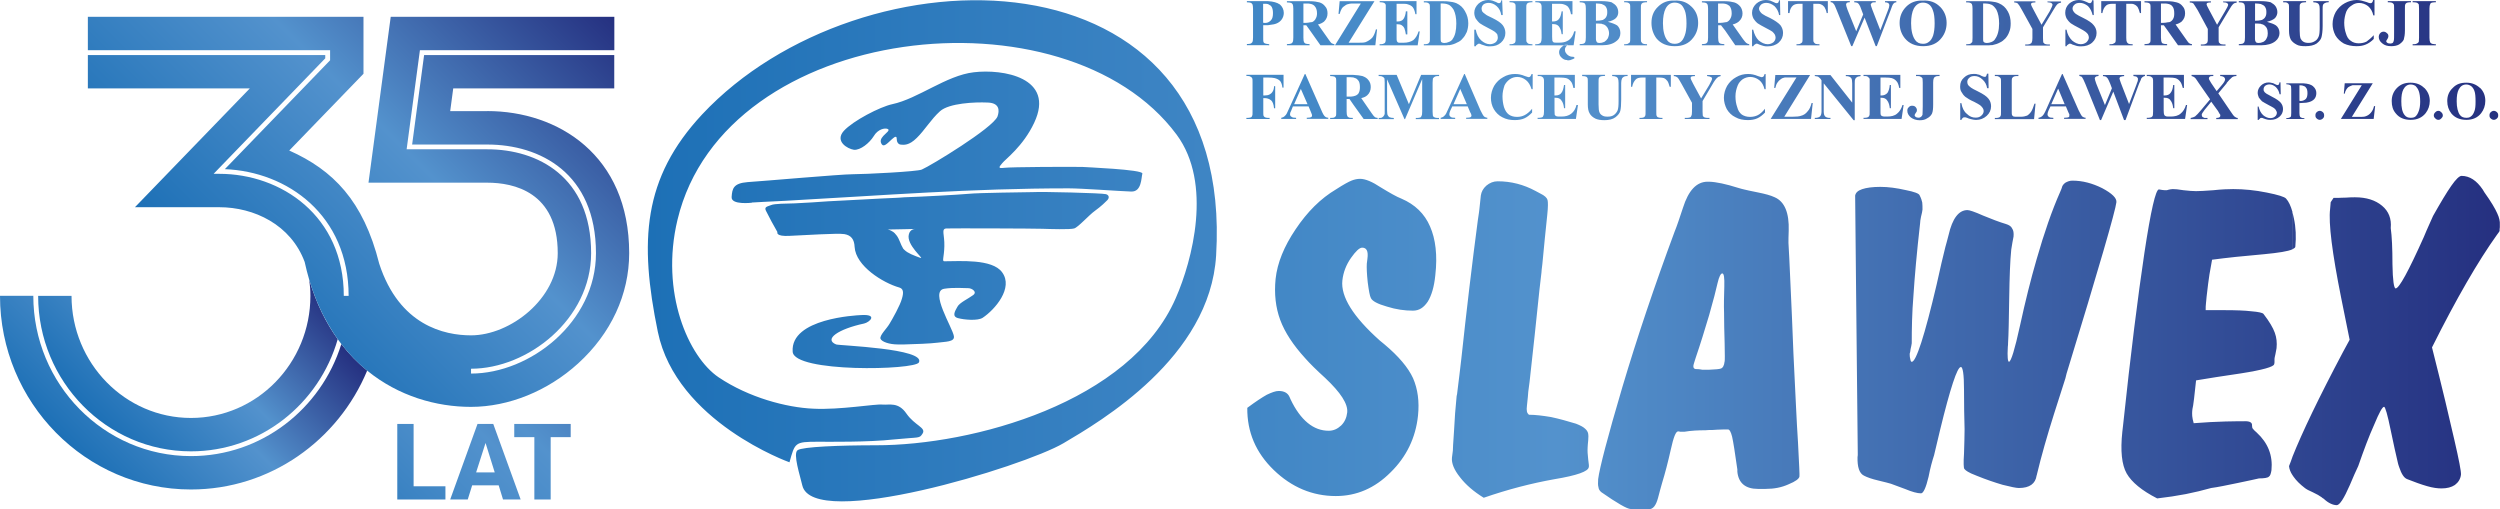
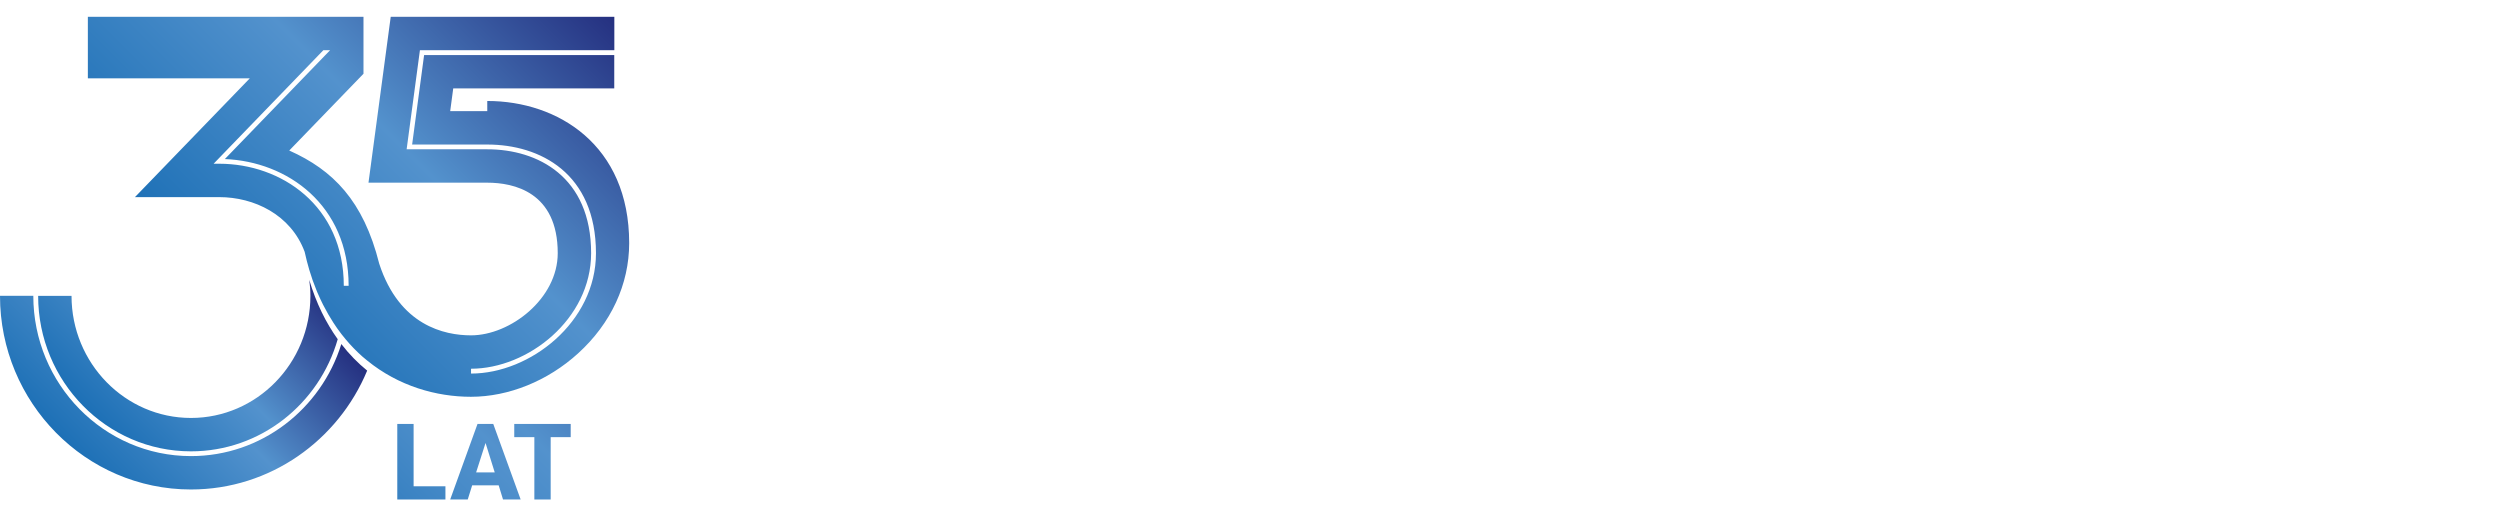
<svg xmlns="http://www.w3.org/2000/svg" xmlns:xlink="http://www.w3.org/1999/xlink" id="Warstwa_2" data-name="Warstwa 2" viewBox="0 0 304.76 62.09">
  <defs>
    <style>
      .cls-1 {
        fill: url(#Gradient_bez_nazwy_11-5);
      }

      .cls-1, .cls-2, .cls-3, .cls-4, .cls-5, .cls-6, .cls-7 {
        stroke-width: 0px;
      }

      .cls-2 {
        fill: url(#Gradient_bez_nazwy_11-2);
      }

      .cls-3 {
        fill: url(#Gradient_bez_nazwy_11-7);
      }

      .cls-4 {
        fill: url(#Gradient_bez_nazwy_11);
      }

      .cls-5 {
        fill: url(#Gradient_bez_nazwy_11-4);
      }

      .cls-6 {
        fill: url(#Gradient_bez_nazwy_11-3);
      }

      .cls-7 {
        fill: url(#Gradient_bez_nazwy_11-6);
      }
    </style>
    <linearGradient id="Gradient_bez_nazwy_11" data-name="Gradient bez nazwy 11" x1="11.99" y1="51.33" x2="33.45" y2="29.87" gradientUnits="userSpaceOnUse">
      <stop offset="0" stop-color="#1d70b6" />
      <stop offset=".49" stop-color="#5392cd" />
      <stop offset="1" stop-color="#253080" />
    </linearGradient>
    <linearGradient id="Gradient_bez_nazwy_11-2" data-name="Gradient bez nazwy 11" x1="9.18" y1="55.1" x2="31.97" y2="32.31" xlink:href="#Gradient_bez_nazwy_11" />
    <linearGradient id="Gradient_bez_nazwy_11-3" data-name="Gradient bez nazwy 11" x1="27.49" y1="36.3" x2="68.31" y2="-4.52" xlink:href="#Gradient_bez_nazwy_11" />
    <linearGradient id="Gradient_bez_nazwy_11-4" data-name="Gradient bez nazwy 11" x1="39.27" y1="68.38" x2="72.84" y2="34.81" xlink:href="#Gradient_bez_nazwy_11" />
    <linearGradient id="Gradient_bez_nazwy_11-5" data-name="Gradient bez nazwy 11" x1="39.36" y1="77.76" x2="84.57" y2="32.55" xlink:href="#Gradient_bez_nazwy_11" />
    <linearGradient id="Gradient_bez_nazwy_11-6" data-name="Gradient bez nazwy 11" x1="44.23" y1="76.97" x2="89.49" y2="31.71" xlink:href="#Gradient_bez_nazwy_11" />
    <linearGradient id="Gradient_bez_nazwy_11-7" data-name="Gradient bez nazwy 11" x1="78.96" y1="31.04" x2="304.76" y2="31.04" xlink:href="#Gradient_bez_nazwy_11" />
  </defs>
  <g id="Warstwa_1-2" data-name="Warstwa 1">
    <g>
      <g>
        <g>
          <g>
            <path class="cls-4" d="M23.28,55.02c8.47,0,15.63-5.78,17.89-13.67-1.43-1.99-2.62-4.38-3.47-7.23.09.62.14,1.26.14,1.95,0,8.21-6.53,14.88-14.56,14.88s-14.56-6.68-14.56-14.88h-4.07c0,10.45,8.36,18.95,18.63,18.95Z" />
            <path class="cls-2" d="M41.61,41.94c-2.46,7.91-9.74,13.66-18.33,13.66-10.6,0-19.22-8.77-19.22-19.54H0c0,13.02,10.44,23.61,23.28,23.61,9.65,0,17.95-5.99,21.48-14.49-1.13-.92-2.19-1.99-3.15-3.24Z" />
          </g>
-           <path class="cls-6" d="M59.4,13.55h-4.52l.37-2.77h19.63v-4.07h-23.18l-1.46,10.91h9.17c6.4,0,13.24,3.48,13.24,13.25,0,8.4-8.04,14.67-15.23,14.67v-.59c6.91,0,14.64-6.02,14.64-14.09,0-9.33-6.53-12.66-12.65-12.66h-9.84l1.62-12.08h23.7V2.05h-27.26l-2.71,20.22h14.49c3.2,0,8.58,1.12,8.58,8.59,0,5.55-5.78,10.02-10.57,10.02-3.25,0-8.74-1.2-11.19-8.73-1.93-7.69-5.64-11.42-10.97-13.8l9.05-9.36V2.05H10.71v4.07h29.53v1.23l-12.83,13.27c7.61.3,15.09,5.59,15.09,15.45h-.59c0-9.77-7.64-14.88-15.18-14.88h-.69l13.61-14.08v-.4H10.71v4.07h19.74l-14,14.48h10.28c4.23,0,8.72,2.12,10.41,6.67.17.76.35,1.49.56,2.19h0s0,0,0,0c.26.88.56,1.72.89,2.52.03.07.06.15.09.22.09.22.19.44.29.65.03.07.07.15.1.22.1.22.2.43.31.64.02.04.04.09.07.13.37.72.76,1.4,1.18,2.05.01.02.03.04.04.06.13.2.26.39.39.58.03.05.07.1.1.14.13.18.27.36.4.54.03.04.06.08.09.12.62.8,1.28,1.53,1.97,2.19.01.01.03.02.04.04.17.16.33.31.5.46.02.02.05.04.07.06.17.15.35.3.53.44h0c3.84,3.13,8.45,4.42,12.65,4.42,4.6,0,9.36-1.93,13.06-5.29,4.02-3.65,6.23-8.43,6.23-13.45,0-11.96-8.69-17.32-17.3-17.32Z" />
+           <path class="cls-6" d="M59.4,13.55h-4.52l.37-2.77h19.63v-4.07h-23.18l-1.46,10.91h9.17c6.4,0,13.24,3.48,13.24,13.25,0,8.4-8.04,14.67-15.23,14.67v-.59c6.91,0,14.64-6.02,14.64-14.09,0-9.33-6.53-12.66-12.65-12.66h-9.84l1.62-12.08h23.7V2.05h-27.26l-2.71,20.22h14.49c3.2,0,8.58,1.12,8.58,8.59,0,5.55-5.78,10.02-10.57,10.02-3.25,0-8.74-1.2-11.19-8.73-1.93-7.69-5.64-11.42-10.97-13.8l9.05-9.36V2.05H10.71v4.07h29.53l-12.83,13.27c7.61.3,15.09,5.59,15.09,15.45h-.59c0-9.77-7.64-14.88-15.18-14.88h-.69l13.61-14.08v-.4H10.71v4.07h19.74l-14,14.48h10.28c4.23,0,8.72,2.12,10.41,6.67.17.76.35,1.49.56,2.19h0s0,0,0,0c.26.88.56,1.72.89,2.52.03.07.06.15.09.22.09.22.19.44.29.65.03.07.07.15.1.22.1.22.2.43.31.64.02.04.04.09.07.13.37.72.76,1.4,1.18,2.05.01.02.03.04.04.06.13.2.26.39.39.58.03.05.07.1.1.14.13.18.27.36.4.54.03.04.06.08.09.12.62.8,1.28,1.53,1.97,2.19.01.01.03.02.04.04.17.16.33.31.5.46.02.02.05.04.07.06.17.15.35.3.53.44h0c3.84,3.13,8.45,4.42,12.65,4.42,4.6,0,9.36-1.93,13.06-5.29,4.02-3.65,6.23-8.43,6.23-13.45,0-11.96-8.69-17.32-17.3-17.32Z" />
        </g>
        <g>
          <path class="cls-5" d="M48.43,51.68h1.99v7.6h3.88v1.61h-5.87v-9.21Z" />
          <path class="cls-1" d="M57.56,59.16l-.54,1.73h-2.14l3.33-9.21h1.92l3.34,9.21h-2.15l-.53-1.73h-3.22ZM59.19,54l-1.15,3.59h2.27l-1.12-3.59Z" />
          <path class="cls-7" d="M65.14,53.29h-2.45v-1.61h6.88v1.61h-2.44v7.6h-1.99v-7.6Z" />
        </g>
      </g>
-       <path class="cls-3" d="M180.86,60.67c-1.2-.74-2.16-1.56-2.87-2.48-.74-.92-1.06-1.73-.99-2.41l.11-.85c0-.11.03-.92.14-2.37.07-1.49.18-2.9.32-4.28.04-.11.07-.32.11-.71.18-1.38.32-2.65.46-3.82.64-5.94,1.31-11.6,2.02-16.95.11-.74.18-1.17.18-1.27l.18-1.7c.07-.46.28-.85.67-1.2.42-.35.88-.53,1.38-.53,1.63,0,3.15.39,4.6,1.17.25.14.46.25.6.32.53.25.81.53.88.78.07.25.07.85-.03,1.8-.21,1.88-.39,3.89-.6,6.02-.07.56-.11.88-.11,1.03l-.25,2.16c-.35,3.57-.78,7.29-1.2,11.18-.14.99-.21,1.59-.21,1.84l-.11,1.06c-.04.28-.04.53,0,.71.03.14.11.28.25.39.78,0,1.66.11,2.69.28.99.21,2.02.5,3.04.81.53.21.88.39,1.1.6.21.18.35.39.39.64.03.11.03.39,0,.78-.03.35-.07.67-.07.85-.03.42,0,.92.07,1.49.07.53.11.85.07.92-.04.53-1.42,1.03-4.21,1.49-2.79.5-5.66,1.24-8.6,2.26M152.06,49.71c.99-.74,1.8-1.27,2.37-1.59.6-.28,1.06-.46,1.45-.46.67,0,1.1.25,1.31.71.07.14.11.25.14.32.6,1.27,1.31,2.23,2.09,2.87.78.64,1.63.95,2.55.95.57,0,1.06-.21,1.52-.64.43-.42.67-.96.74-1.59.11-1.03-.78-2.41-2.69-4.21-1.06-.96-1.88-1.77-2.44-2.41-1.45-1.59-2.48-3.15-3.04-4.67-.56-1.52-.74-3.18-.56-4.99.21-1.95,1.03-3.96,2.44-6.05,1.42-2.12,3.04-3.75,4.95-4.88.88-.57,1.52-.92,1.88-1.06.35-.14.71-.21,1.03-.21.64,0,1.48.35,2.55,1.06,1.1.67,1.91,1.13,2.48,1.35,1.66.71,2.83,1.84,3.5,3.4.67,1.52.92,3.5.64,5.94-.14,1.41-.46,2.48-.92,3.22-.5.74-1.06,1.1-1.81,1.1-.99,0-2.05-.14-3.18-.5-1.13-.32-1.77-.67-1.94-1.03-.14-.25-.25-.88-.39-1.94-.11-1.03-.14-1.8-.11-2.26l.07-.57c.07-.5.04-.85-.07-1.06-.11-.21-.28-.32-.57-.32-.32,0-.78.43-1.35,1.24-.6.85-.95,1.77-1.06,2.76-.21,1.98,1.31,4.42,4.56,7.32l.56.46c1.73,1.45,2.9,2.83,3.5,4.14.57,1.31.78,2.83.6,4.56-.28,2.69-1.41,5.02-3.33,6.9-1.94,1.95-4.17,2.9-6.69,2.9-2.83,0-5.38-1.06-7.57-3.18-2.19-2.12-3.25-4.64-3.22-7.57M239.02,44.75c-.42,0-1.27,2.55-2.51,7.64-.32,1.35-.57,2.37-.74,3.11-.21.64-.46,1.52-.67,2.62-.32,1.35-.64,2.02-.92,2.02-.46,0-1.1-.18-1.94-.53-.85-.32-1.42-.53-1.73-.64-.25-.07-.74-.21-1.52-.39-.78-.18-1.38-.39-1.77-.6-.57-.28-.81-1.06-.78-2.26.03-.14.03-.28.03-.35-.07-6.37-.14-13.16-.21-20.38-.07-7.22-.11-10.93-.11-11.15.07-.35.32-.6.85-.78.53-.18,1.27-.28,2.23-.28s1.98.14,3.08.39c1.06.21,1.63.42,1.7.64.18.35.28.67.32.88.03.28.03.53.03.85-.03.21-.07.5-.18.88-.07.35-.11.6-.11.78-.42,3.68-.67,6.62-.81,8.77-.18,2.19-.21,4.14-.21,5.87-.04.21-.07.46-.14.71-.03.28-.07.46-.11.57,0,.18,0,.39.07.64.03.25.11.35.18.35.53,0,1.56-3.15,3.04-9.45.42-1.95.78-3.43,1.06-4.56.11-.32.21-.82.39-1.45.46-2.02,1.24-3.04,2.3-3.04.25,0,.88.21,1.91.67,1.03.42,1.94.78,2.79,1.03.35.11.64.28.74.53.18.25.21.56.18.99-.03.14-.07.39-.14.74-.07.35-.11.64-.14.85-.14,1.38-.21,3.36-.25,5.94-.04,2.58-.07,4.42-.14,5.48,0,.11,0,.25-.03.46-.07,1.2,0,1.8.14,1.8.25,0,.71-1.49,1.35-4.42.64-2.94,1.31-5.63,2.02-8.07.92-3.22,1.88-5.98,2.87-8.21.14-.32.21-.5.21-.53.04-.21.18-.42.43-.6.25-.14.53-.25.85-.25,1.24,0,2.44.32,3.64.92,1.2.64,1.77,1.2,1.73,1.7-.11,1.03-2.12,7.99-6.08,20.91l-.14.57c-.07.18-.5,1.59-1.38,4.32-.85,2.69-1.56,5.17-2.09,7.39,0,0,0,.07-.04.14-.14.99-.85,1.52-2.16,1.52-.32,0-.99-.14-1.98-.39-.95-.28-2.02-.64-3.15-1.1-.57-.21-.92-.39-1.1-.5-.18-.11-.32-.21-.43-.35-.07-.11-.11-.74-.03-1.84.03-1.13.07-2.09.07-2.97-.04-1.38-.07-3.01-.07-4.85s-.14-2.76-.39-2.76M219.18,53.88c-.18-2.72-.28-5.38-.42-8.03-.07-1.24-.18-3.71-.32-7.36-.18-3.68-.28-6.62-.42-8.88,0-.32,0-.82.03-1.49.07-2.16-.49-3.54-1.7-4.07-.53-.25-1.2-.42-2.09-.6-.85-.18-1.41-.28-1.63-.35-.18-.03-.42-.11-.78-.21-1.45-.46-2.62-.71-3.5-.74h-.18c-1.35,0-2.34,1.06-3.01,3.18-.39,1.17-.71,2.16-1.03,2.94-2.44,6.58-4.56,12.88-6.37,18.96-1.8,6.09-2.76,9.8-2.94,11.18-.03.42-.03.78.04.99.03.25.14.42.35.6.96.67,1.73,1.17,2.34,1.52.6.35,1.03.53,1.24.53.43,0,.85,0,1.35.03h.85c.53,0,.88-.46,1.13-1.38.18-.71.35-1.31.5-1.84.35-1.13.71-2.51,1.06-4.07.32-1.45.6-2.2.88-2.2.07,0,.18,0,.25.04h.53c.82-.14,1.7-.18,2.58-.18.11,0,.25-.03.43-.03.25,0,.6,0,.99-.04.6-.03,1.03-.03,1.31-.03.18,0,.35.28.5.88.14.6.35,1.95.64,4v.28c.14,1.38.99,2.09,2.51,2.09h.92c1.06,0,1.98-.18,2.83-.57.85-.35,1.27-.67,1.31-.95.03-.11-.04-1.52-.18-4.21ZM210.23,44.08c-.04.46-.21.78-.46.85-.18.07-.67.11-1.41.14h-.85c-.21-.03-.35-.07-.5-.07-.25,0-.39,0-.46-.07-.11-.07-.14-.21-.11-.42,0-.07.11-.35.28-.92.57-1.66,1.1-3.4,1.63-5.17.21-.78.42-1.56.64-2.33.11-.46.25-.99.39-1.59.18-.78.39-1.17.57-1.17.21,0,.28.53.25,1.59-.03,1.2-.07,2.26-.03,3.22,0,1.13.03,2.37.07,3.71.03,1.35.03,2.09,0,2.23ZM279.46,55.69c-.14.42-.28.78-.42,1.13.03.35.18.74.42,1.1v-2.23ZM279.46,25.86v4.53c-.53.25-1.7.43-3.47.6-2.44.21-4.53.43-6.33.67-.11.57-.21,1.17-.32,1.8-.11.64-.21,1.56-.35,2.73-.03.21-.03.5-.07.74-.04.28-.04.57-.04.88h2.34c1.34,0,2.44.04,3.26.14.85.07,1.34.18,1.45.32.71.92,1.17,1.7,1.38,2.3.21.57.28,1.2.21,1.88-.03.18-.07.42-.14.74-.07.28-.11.5-.11.56v.32c0,.14,0,.25-.04.32-.03.32-1.38.71-4.07,1.13-2.16.32-4,.6-5.45.85l-.25,2.26c-.03.21-.07.5-.11.81-.07.32-.11.56-.11.67-.03.18,0,.35,0,.6.03.25.07.53.18.88,1.41-.11,2.72-.18,3.89-.21,1.2-.03,1.98-.03,2.41-.03.57,0,.85.18.81.53,0,.21.04.32.11.39.07.11.25.28.46.46,1.38,1.27,1.98,2.79,1.8,4.6-.07.39-.14.67-.32.78-.14.14-.57.21-1.2.21-.42.11-1.31.28-2.65.57-1.34.28-2.41.5-3.18.6-.99.28-2.02.53-3.08.74-1.1.21-2.26.39-3.5.53-1.88-.96-3.11-1.98-3.72-3.04-.6-1.06-.78-2.76-.53-5.09l.07-.6c.95-8.95,1.84-15.99,2.62-21.19.78-5.17,1.38-7.75,1.77-7.75.07,0,.21.03.42.07.21.03.35.03.5.03,0,0,.11,0,.28-.07.18-.03.32-.07.5-.07.25,0,.67.03,1.31.14.6.07,1.13.11,1.52.11s1.06-.03,2.09-.11c1.03-.11,1.84-.14,2.44-.14,1.31,0,2.69.14,4.07.42,1.42.28,2.19.53,2.37.74.32.35.57.88.78,1.63M279.46,30.39c.21-.11.35-.21.35-.32.11-1.2.07-2.33-.18-3.47-.07-.28-.11-.53-.18-.74v4.53ZM279.46,57.91v-2.23c1.17-2.94,3.22-7.22,6.16-12.77l.81-1.49c-.25-1.2-.6-2.94-1.03-5.1-1.1-5.48-1.56-9.13-1.35-10.86l.04-.46.03-.35.35-.53h.64c.14,0,.42-.03.88-.03.46-.04.81-.04,1.1-.04,1.38,0,2.48.35,3.29,1.03.81.67,1.17,1.59,1.06,2.72.14.99.21,2.48.21,4.42.03,1.95.18,2.94.39,2.94.42,0,1.56-2.09,3.43-6.26.46-1.13.88-1.98,1.13-2.58.92-1.63,1.66-2.87,2.23-3.68.56-.81.99-1.2,1.24-1.2.99,0,1.84.57,2.58,1.66.11.18.18.28.21.35.81,1.13,1.31,1.98,1.56,2.55.25.53.35.99.32,1.38v.32c-.03.18-.03.32-.03.46,0,.03-.11.18-.32.46-2.3,3.22-4.95,7.78-7.92,13.73,1.27,5.02,2.16,8.77,2.72,11.25.57,2.48.85,3.89.81,4.28-.07.53-.32.92-.74,1.24-.42.28-.96.42-1.63.42-.46,0-1.06-.07-1.77-.28-.74-.21-1.52-.5-2.41-.85-.39-.14-.71-.64-.99-1.49-.07-.18-.11-.35-.14-.46-.25-1.03-.53-2.33-.88-4-.39-1.91-.67-2.87-.81-2.87-.21,0-.6.71-1.2,2.16-.64,1.41-1.27,3.11-1.95,5.06-.28.6-.64,1.38-1.03,2.33-.71,1.63-1.24,2.44-1.59,2.44-.46,0-1.03-.25-1.59-.78-.14-.07-.21-.14-.25-.18-.25-.18-.6-.39-1.06-.6-.5-.21-.81-.39-.99-.53-.6-.46-1.06-.92-1.38-1.38-.03-.07-.11-.14-.14-.21M96.24,56.36c.67-2.41.64-2.51,3.47-2.51,1.31,0,6.08.07,9.27-.28,3.19-.32,3.08-.07,3.5-.74.42-.71-.96-.95-1.98-2.41-.99-1.45-2.09-1.03-2.9-1.1-.85-.11-5.2.67-8.46.5-3.26-.14-7.85-1.35-11.53-3.82-3.68-2.48-7.15-10.33-5.02-19.21,5.77-24.13,47.34-28.59,60.85-10.37,4.39,5.94,1.91,15.32-.11,19.92-5.55,12.77-24.8,17.94-36.51,17.94-4.42,0-9.02.18-9.59.6-.6.42.32,3.15.57,4.28,1.27,5.59,26.96-2.26,31.84-5.13,4.49-2.65,17.87-10.44,18.61-22.89,2.33-38.24-43.37-37.78-62.65-17.2-7.25,7.78-7.68,15.46-5.41,26.5,2.26,11,16.06,15.92,16.06,15.92M91.64,24.69s2.44-.14,4.07-.21c12.13-.67,22.71-1.52,34.57-1.52,1.59,0,6.3.35,7.6.39,1.31.07,1.24-1.7,1.38-2.19.11-.5-7.04-.78-7.32-.81-1.41-.03-8.74,0-9.55.11s-.57-.14-.21-.57c.35-.46,2.55-2.05,3.89-4.92,2.62-5.55-3.86-6.58-7.36-6.16-3.36.39-6.79,3.22-9.94,3.89-1.49.32-4.78,2.02-5.91,3.26-1.13,1.27.46,2.19,1.24,2.3.78.07,1.88-.81,2.41-1.66.5-.85,1.34-1.03,1.7-.88.35.14-.21.5-.53.85-.32.35-.43.67-.18,1.03.25.35.67-.11,1.24-.64q.57-.53.57-.07c0,.42.18.71.5.74.35.03.99.14,1.95-.82.95-.92,1.73-2.26,2.83-3.25,1.1-.99,4.25-1.13,5.77-1.06,1.52.03,1.49.99,1.24,1.7-.57,1.41-8.17,6.02-9.23,6.47-.53.25-6.97.57-8.42.57s-11.04.85-12.81.96c-1.73.14-1.88.78-1.95,1.8-.11,1.03,2.48.71,2.48.71M101.93,41.99c-1.56-.64.28-1.88,3.4-2.55.67-.14,1.77-1.17-.39-1.03-.5.03-8.6.39-8.31,4.46.14,2.58,14.93,2.26,15.39,1.31.85-1.7-9.73-2.05-10.08-2.19M134.83,23.67c-.5-.14-7.82-.32-8.92-.25-1.1.03-6.47.07-7.89.21-1.2.11-5.59.35-7.78.42-.46.03-.85.07-1.06.07-1.13.03-7.32.39-8.24.42-.92.07-3.01.21-4.07.25-1.06.03-2.44.03-2.87.21-.46.18-.85.21-.64.67.46.92.88,1.7,1.41,2.62,0,0-.28.57,1.52.46,1.81-.07,5.8-.35,6.65-.21.82.14,1.2.64,1.24,1.56.14,2.34,3.47,4.39,5.45,4.95.46.14.57.53.32,1.35-.21.81-1.17,2.51-1.52,3.08-.35.6-1.2,1.38-1.1,1.8.14.39,1.1.71,2.12.71h.78c1.27-.03,3.26-.11,4-.21.99-.14,2.19-.07,2.05-.81-.14-.99-3.01-5.49-1.17-5.77,1.13-.18,2.48-.07,2.94-.07.42,0,1.13.46.57.85-.57.43-1.66.92-1.91,1.42-.28.5-.71,1.17.07,1.38.78.21,2.41.35,3.01-.04,1.49-.99,3.79-3.64,2.37-5.55-1.2-1.66-5.16-1.34-7.04-1.34-.32,0-.03-.46,0-1.84.04-1.41-.42-2.12.25-2.16.71-.03,10.75,0,11.68.04.92.03,3.4.11,3.89-.04.5-.14,1.8-1.63,2.55-2.16.74-.53,1.35-1.13,1.52-1.31s.28-.56-.18-.71ZM112.23,31.45c-.85-.32-1.56-.57-1.98-.99-.03-.04-.11-.11-.14-.14-.35-.56-.46-1.17-.82-1.63-.35-.46-.5-.46-.67-.57-.21-.11-.43-.14-.43-.14l2.05-.04,1.33-.03c-.15,0-.62.07-.77.63-.39,1.31,1.98,3.11,1.41,2.9ZM155.99.53c-.28-.21-.78-.35-1.41-.39h-2.58v.14c.25,0,.39.03.5.07.07.04.14.11.18.18.03.07.07.25.07.53v3.5c0,.28-.03.5-.07.56-.04.07-.11.11-.18.18-.11.04-.25.07-.5.07v.14h2.58v-.14c-.18-.03-.28-.03-.35-.07-.11-.03-.18-.11-.21-.18-.03-.07-.03-.28-.03-.56v-1.49h.6c.32-.04.53-.07.71-.11.35-.07.67-.25.88-.5.21-.25.32-.57.32-.88,0-.42-.18-.78-.5-1.06ZM154.93,2.48c-.11.11-.21.18-.35.25-.11.04-.25.07-.39.07-.07,0-.14-.03-.21-.03V.46h.14c.18,0,.32,0,.46.04.14.07.25.14.35.21.18.21.25.5.25.88,0,.42-.07.71-.25.88ZM154.58,5.38h.14v.14h-.14v-.14ZM162.29,5.24c-.07-.07-.18-.21-.35-.46l-1.27-1.8c.32-.07.56-.21.74-.35.28-.28.42-.6.42-.99,0-.32-.07-.64-.28-.85-.18-.25-.43-.42-.71-.5-.28-.07-.64-.14-1.13-.14h-2.83v.14c.25,0,.43.04.53.07.07.03.14.11.18.18.03.07.07.25.07.53v3.5c0,.28-.03.5-.07.56-.04.07-.11.11-.18.18-.11.03-.28.07-.53.07v.14h2.76v-.14c-.25,0-.39-.04-.5-.07-.07-.03-.14-.11-.18-.18-.04-.07-.07-.28-.07-.56v-1.49h.35l.46.64,1.27,1.8h1.7v-.14c-.14,0-.25-.07-.39-.14ZM160.38,2.3c-.11.18-.25.32-.42.39-.07,0-.14.03-.25.03-.14.03-.35.07-.57.07h-.25V.43h.42c.14,0,.28,0,.39.03.25.04.42.14.53.25.21.21.32.5.32.92,0,.28-.07.5-.18.67ZM163.31.14l-.14,1.56h.14c.07-.25.14-.46.25-.64.11-.18.25-.28.42-.39.14-.11.32-.18.53-.21.07-.03.28-.03.6-.03h.78l-3.15,5.09h4.92l.21-1.94h-.14c-.11.42-.25.78-.46,1.03-.25.25-.53.42-.81.53-.21.07-.53.07-1.03.07h-1.03l3.15-5.06h-4.25ZM170.81.46c.39,0,.67,0,.81.07.25.07.46.18.6.35.14.18.25.46.32.85h.14V.14h-4.49v.14h.18c.18,0,.32.04.42.11.07.04.11.14.14.21v4c0,.28,0,.42-.04.5-.03.11-.07.14-.14.18-.11.07-.25.11-.39.11h-.18v.14h4.64l.25-1.7h-.14c-.14.46-.35.81-.64,1.06-.32.21-.71.32-1.2.32h-.35c-.14,0-.25,0-.32-.03-.07-.07-.11-.11-.14-.18-.03-.07-.03-.25-.03-.53v-1.52c.25,0,.46.03.6.11.11.07.25.18.35.39.07.18.14.46.18.74h.18V1.38h-.18c-.03.39-.14.71-.28.92-.14.21-.39.32-.74.32h-.11V.46h.57ZM178.6,1.38c-.25-.46-.6-.78-1.06-.99-.28-.11-.6-.18-.96-.21-.18-.03-.39-.03-.6-.03h-2.41v.14h.18c.14,0,.25.03.35.07.07.07.14.11.18.18.03.07.03.25.03.53v3.54c0,.28,0,.42-.03.5-.04.07-.11.14-.18.21-.11.03-.21.07-.35.07h-.18v.14h2.41c.25,0,.46,0,.6-.03h.14c.39-.07.67-.18.92-.32.28-.11.5-.28.67-.5.21-.21.35-.46.5-.78.11-.32.18-.67.18-1.06,0-.53-.14-1.03-.39-1.45ZM177.08,4.78c-.14.18-.28.28-.5.35-.14.07-.32.11-.53.11-.14,0-.21-.03-.28-.07-.07-.03-.11-.07-.11-.11-.04-.07-.04-.21-.04-.42V.42c.43,0,.74.04.92.14h.03c.25.11.46.35.64.64.21.43.32.99.32,1.66,0,.85-.14,1.49-.46,1.91ZM183.02,0c-.03.18-.07.28-.11.32-.03.04-.11.07-.18.07s-.18-.03-.35-.14c-.18-.07-.35-.14-.46-.18-.18-.04-.35-.07-.5-.07-.5,0-.88.18-1.2.46-.32.32-.5.67-.5,1.1,0,.25.07.5.18.71.14.18.28.39.5.57.21.14.56.35,1.06.6.35.18.6.32.74.42.14.11.25.21.32.32.03.14.07.25.07.39,0,.21-.07.39-.25.57-.18.14-.42.25-.71.25-.39,0-.74-.18-1.06-.46-.35-.32-.56-.74-.67-1.31h-.18v2.02h.18c.03-.11.11-.18.18-.21.07-.07.14-.11.21-.11s.18.03.32.11c.21.07.42.14.56.18.14.04.32.04.46.04.57,0,.99-.14,1.35-.46.35-.32.53-.71.53-1.17,0-.35-.11-.67-.32-.95-.21-.28-.64-.57-1.27-.88-.46-.21-.74-.35-.85-.46-.18-.11-.32-.25-.39-.35-.03-.11-.07-.21-.07-.32,0-.18.07-.35.21-.5.18-.14.39-.21.67-.21.32,0,.67.14.95.39.32.28.5.64.57,1.1h.18l-.07-1.8h-.11ZM186.63,5.38c-.14,0-.25-.03-.35-.07-.07-.07-.14-.14-.18-.21-.04-.07-.04-.21-.04-.5V1.06c0-.28,0-.46.04-.5.03-.11.11-.18.18-.21.07-.03.21-.07.35-.07h.18v-.14h-2.79v.14h.18c.14,0,.28.03.35.07.11.07.14.11.18.18.03.07.03.25.03.53v3.54c0,.28,0,.42-.03.5-.04.11-.07.14-.14.18-.11.07-.25.11-.39.11h-.18v.14h2.79v-.14h-.18ZM191.01,5.45h.11s-.05.05-.07.07h.78l.25-1.7h-.18c-.11.46-.32.81-.64,1.06-.07.03-.18.11-.25.14-.28.14-.6.18-.96.18h-.32c-.18,0-.28,0-.35-.04-.07-.07-.11-.11-.14-.18,0-.07-.03-.25-.03-.53v-1.52c.28,0,.46.03.6.11.14.07.25.18.35.39.11.18.18.46.21.74h.14V1.38h-.14c-.07.39-.14.71-.32.92-.14.21-.39.32-.74.32h-.11V.46h.57c.42,0,.67,0,.85.07.14.03.28.11.39.18.07.04.14.11.18.18.14.18.25.46.32.85h.18V.14h-4.53v.14h.18c.18,0,.32.03.42.11.07.04.11.14.14.21.03.07.03.21.03.46v3.54c0,.28-.03.42-.07.5-.03.11-.07.14-.14.18-.11.07-.21.11-.39.11h-.18v.14h3.5s.07-.05.11-.07h.25ZM191.3,6.83c-.11-.07-.21-.14-.28-.21-.03-.03-.07-.07-.11-.14-.11-.14-.14-.28-.14-.43,0-.18.07-.32.25-.5.01-.01.02-.02.03-.03h-.39c-.38.23-.6.5-.6.85,0,.25.11.5.32.67.18.18.39.28.64.28.03.04.11.04.14.04.18,0,.32-.04.46-.11.11-.03.21-.07.35-.18l-.14-.14c-.21,0-.39-.03-.53-.11ZM197.1,3.08c-.21-.14-.57-.28-1.1-.42.5-.11.81-.28.99-.46.21-.21.28-.46.28-.71s-.07-.5-.21-.71c-.14-.21-.35-.35-.6-.5-.25-.07-.64-.14-1.2-.14h-2.69v.14c.25,0,.39.03.5.07.11.03.14.11.18.18.04.07.07.25.07.53v3.5c0,.28-.03.5-.07.57-.03.07-.07.11-.18.18-.07.03-.25.07-.5.07v.14h2.73c.78,0,1.34-.18,1.73-.5.35-.25.5-.6.5-.99s-.14-.71-.42-.96ZM194.55.42c.32,0,.53.04.71.07.03.04.11.04.14.07.18.07.32.18.39.32.11.18.14.35.14.6s-.03.42-.14.6c-.07.14-.21.25-.39.35-.03,0-.11.03-.14.03-.18.04-.39.07-.71.07V.42ZM196,4.67c-.11.18-.25.32-.42.43-.11.03-.21.07-.32.11-.11,0-.18.03-.28.03-.14,0-.25-.03-.32-.11-.07-.11-.11-.21-.11-.35v-1.91c.28,0,.53,0,.71.03.07.04.14.07.21.07.21.07.35.21.5.42.11.21.18.43.18.67,0,.21-.07.43-.14.6ZM200.6,5.38c-.14,0-.25-.03-.35-.07-.07-.07-.14-.14-.18-.21-.04-.07-.04-.21-.04-.5V1.06c0-.28,0-.46.04-.5.03-.11.11-.18.18-.21.07-.03.21-.07.35-.07h.18v-.14h-2.79v.14h.18c.14,0,.28.03.35.07.11.07.14.11.18.18.03.07.03.25.03.53v3.54c0,.28,0,.42-.03.5-.03.11-.11.14-.18.18-.07.07-.21.11-.35.11h-.18v.14h2.79v-.14h-.18ZM206.19.81c-.53-.53-1.2-.78-2.05-.74h-.03c-.78-.03-1.45.21-1.98.74-.57.53-.81,1.2-.81,1.98,0,.71.21,1.35.6,1.88.53.64,1.27.96,2.23.96h.03c.96,0,1.7-.32,2.23-1.03.39-.5.6-1.1.6-1.81,0-.78-.25-1.45-.81-1.98ZM205.38,4.32c-.14.39-.32.67-.53.81-.18.14-.42.21-.71.21-.39,0-.71-.14-.92-.46-.32-.43-.5-1.13-.5-2.05,0-.74.11-1.35.32-1.77.25-.5.64-.74,1.1-.74h.03c.25,0,.5.07.71.21.21.14.35.39.5.74.14.35.21.88.21,1.59,0,.6-.07,1.1-.21,1.45ZM212.88,5.24c-.07-.07-.21-.21-.39-.46l-1.27-1.8c.32-.07.57-.21.74-.35.32-.28.46-.6.46-.99,0-.32-.11-.64-.28-.85-.21-.25-.46-.42-.74-.5-.25-.07-.64-.14-1.1-.14h-2.83v.14c.25,0,.39.04.5.07.07.03.14.11.18.18.04.07.07.25.07.53v3.5c0,.28-.03.5-.07.56-.03.07-.11.11-.18.18-.11.03-.25.07-.5.07v.14h2.73v-.14c-.25,0-.39-.04-.5-.07-.07-.03-.14-.11-.18-.18-.03-.07-.07-.28-.07-.56v-1.49h.35l.5.64,1.24,1.8h1.7v-.14c-.14,0-.25-.07-.35-.14ZM210.93,2.3c-.11.18-.25.32-.43.39-.07,0-.14.03-.21.03-.18.03-.39.07-.6.07h-.25V.43h.43c.14,0,.28,0,.42.03.21.04.39.14.53.25.18.21.28.5.28.92,0,.28-.07.5-.18.67ZM216.88,0c-.03.18-.07.28-.11.32-.04.04-.11.07-.18.07s-.21-.03-.39-.14c-.18-.07-.32-.14-.42-.18-.18-.04-.35-.07-.53-.07-.46,0-.85.18-1.17.46-.32.32-.5.67-.5,1.1,0,.25.07.5.18.71.11.18.28.39.5.57.21.14.57.35,1.06.6.35.18.6.32.74.42.11.11.21.21.28.32.07.14.11.25.11.39,0,.21-.07.39-.25.57-.18.14-.42.25-.71.25-.39,0-.74-.18-1.1-.46-.32-.32-.53-.74-.67-1.31h-.14v2.02h.14c.07-.11.11-.18.21-.21.07-.07.14-.11.21-.11s.18.03.32.11c.21.07.39.14.56.18.14.04.28.04.46.04.53,0,.99-.14,1.35-.46.35-.32.53-.71.53-1.17,0-.35-.11-.67-.32-.95-.25-.28-.67-.57-1.27-.88-.46-.21-.74-.35-.88-.46-.18-.11-.28-.25-.35-.35-.07-.11-.11-.21-.11-.32,0-.18.11-.35.25-.5.18-.14.39-.21.64-.21.35,0,.67.14.99.39.28.28.5.64.57,1.1h.14l-.03-1.8h-.11ZM217.97.14v1.45h.18c.03-.39.18-.71.42-.92.18-.14.42-.21.78-.21h.39v4.14c0,.28,0,.42-.03.5-.04.11-.11.14-.18.18-.07.07-.21.11-.35.11h-.18v.14h2.8v-.14h-.18c-.14,0-.25-.04-.35-.07-.07-.07-.14-.14-.18-.21-.04-.07-.04-.21-.04-.5V.46h.39c.25,0,.42,0,.53.07.18.07.32.18.43.32.11.18.21.39.28.74h.14V.14h-4.85ZM229.79.14v.14c.18,0,.32.04.42.11.07.07.11.14.11.25,0,.07-.04.14-.04.25-.03.07-.07.25-.18.5l-.88,2.3-.99-2.55c-.11-.32-.18-.5-.18-.57s.03-.11.07-.14c.04-.04.07-.07.11-.11.11-.04.21-.04.43-.04v-.14h-2.62v.14c.18,0,.28.04.39.07.07.03.14.11.21.21.07.11.18.32.28.64l.21.56-.85,2.05-1.06-2.62c-.11-.32-.18-.53-.18-.64,0-.07.04-.14.11-.21.04-.03.18-.07.35-.07v-.14h-2.34v.14c.18,0,.28.07.35.18.11.07.21.35.39.78l1.77,4.39h.14l1.49-3.47,1.35,3.47h.14l1.7-4.42c.14-.39.21-.6.25-.64.03-.07.11-.14.18-.21.07-.03.14-.07.25-.07v-.14h-1.38ZM236.48.81c-.53-.53-1.2-.78-2.05-.74h-.03c-.81-.03-1.49.21-2.02.74s-.81,1.2-.81,1.98c0,.71.21,1.35.64,1.88.53.64,1.27.96,2.23.96s1.73-.32,2.26-1.03c.39-.5.6-1.1.6-1.81,0-.78-.28-1.45-.81-1.98ZM235.66,4.32c-.14.39-.32.67-.56.81-.18.14-.39.21-.67.21-.42,0-.74-.14-.96-.46-.32-.43-.5-1.13-.5-2.05,0-.74.11-1.35.32-1.77.28-.5.64-.74,1.13-.74.28,0,.5.07.71.21.21.14.39.39.5.74.14.35.21.88.21,1.59,0,.6-.07,1.1-.18,1.45ZM244.75,1.38c-.25-.46-.6-.78-1.1-.99-.25-.11-.57-.18-.92-.21-.21-.03-.42-.03-.64-.03h-2.41v.14h.18c.14,0,.28.03.35.07.11.07.18.11.18.18.04.07.07.25.07.53v3.54c0,.28-.03.42-.03.5-.07.07-.11.14-.21.21-.07.03-.18.07-.35.07h-.18v.14h2.41c.25,0,.46,0,.64-.03h.14c.35-.07.67-.18.92-.32.25-.11.46-.28.67-.5.18-.21.35-.46.46-.78.14-.32.18-.67.18-1.06,0-.53-.11-1.03-.35-1.45ZM243.2,4.78c-.11.18-.28.28-.46.35-.18.07-.35.11-.53.11-.14,0-.25-.03-.32-.07-.03-.03-.07-.07-.11-.11-.03-.07-.03-.21-.03-.42V.42c.46,0,.78.04.96.14h.03c.25.11.46.35.64.64.21.43.32.99.32,1.66,0,.85-.18,1.49-.5,1.91ZM249.6.14v.14c.25,0,.39.04.5.11.07.07.11.11.11.18,0,.14-.14.39-.35.82l-.99,1.63-.96-1.8c-.21-.39-.32-.6-.32-.71,0-.07.04-.11.07-.14.07-.03.18-.07.35-.07h.11v-.14h-2.58v.14c.18,0,.32.04.42.11.11.11.28.35.53.82l1.27,2.3v1.1c0,.28-.03.42-.07.5-.03.11-.07.14-.14.18-.11.07-.21.11-.39.11h-.28v.14h3.01v-.14h-.28c-.14,0-.25-.04-.35-.07-.07-.07-.14-.14-.18-.18,0-.07-.03-.25-.03-.53v-1.31l1.17-1.95c.28-.5.5-.81.64-.92.11-.07.21-.11.39-.14v-.14h-1.63ZM255.05,0c-.03.18-.07.28-.14.32-.03.04-.07.07-.14.07s-.21-.03-.39-.14c-.18-.07-.32-.14-.46-.18-.14-.04-.32-.07-.5-.07-.5,0-.88.18-1.2.46-.32.32-.46.67-.46,1.1,0,.25.07.5.18.71.11.18.28.39.5.57.21.14.56.35,1.06.6.35.18.57.32.71.42.14.11.25.21.32.32.07.14.11.25.11.39,0,.21-.11.39-.28.57-.18.14-.39.25-.71.25-.35,0-.74-.18-1.06-.46-.32-.32-.57-.74-.67-1.31h-.14v2.02h.14c.03-.11.11-.18.18-.21.07-.07.18-.11.21-.11.11,0,.21.03.32.11.25.07.43.14.57.18.18.04.32.04.5.04.53,0,.99-.14,1.35-.46.35-.32.53-.71.53-1.17,0-.35-.11-.67-.35-.95-.21-.28-.64-.57-1.27-.88-.42-.21-.71-.35-.85-.46-.18-.11-.28-.25-.35-.35-.07-.11-.11-.21-.11-.32,0-.18.07-.35.25-.5.14-.14.35-.21.64-.21.35,0,.67.14.99.39.28.28.46.64.57,1.1h.14l-.03-1.8h-.11ZM256.15.14v1.45h.14c.07-.39.21-.71.46-.92.14-.14.43-.21.78-.21h.39v4.14c0,.28,0,.42-.03.5-.04.11-.11.14-.18.18-.11.07-.21.11-.35.11h-.21v.14h2.83v-.14h-.18c-.14,0-.28-.04-.35-.07-.11-.07-.14-.14-.18-.21-.04-.07-.07-.21-.07-.5V.46h.42c.25,0,.42,0,.53.07.18.07.32.18.43.32.11.18.18.39.28.74h.14V.14h-4.85ZM266.83,5.24c-.07-.07-.18-.21-.35-.46l-1.27-1.8c.32-.07.56-.21.74-.35.28-.28.42-.6.42-.99,0-.32-.07-.64-.28-.85-.18-.25-.43-.42-.74-.5-.25-.07-.6-.14-1.1-.14h-2.83v.14c.25,0,.43.04.53.07.07.03.14.11.18.18.03.07.03.25.03.53v3.5c0,.28,0,.5-.03.56-.04.07-.11.11-.18.18-.11.03-.28.07-.53.07v.14h2.76v-.14c-.25,0-.42-.04-.5-.07-.11-.03-.14-.11-.18-.18-.03-.07-.07-.28-.07-.56v-1.49h.35l.46.64,1.27,1.8h1.7v-.14c-.14,0-.28-.07-.39-.14ZM264.92,2.3c-.11.18-.25.32-.43.39-.07,0-.14.03-.25.03-.14.03-.35.07-.6.07h-.21V.43h.42c.14,0,.28,0,.39.03.25.04.42.14.53.25.21.21.28.5.28.92,0,.28-.03.5-.14.67ZM271.01.14v.14c.25,0,.39.04.5.11.07.07.11.11.11.18,0,.14-.14.39-.39.82l-.96,1.63-.96-1.8c-.21-.39-.32-.6-.32-.71,0-.07.04-.11.07-.14.07-.03.18-.07.35-.07h.11v-.14h-2.58v.14c.18,0,.32.04.43.11.07.11.25.35.53.82l1.24,2.3v1.1c0,.28,0,.42-.04.5-.03.11-.11.14-.14.18-.11.07-.25.11-.39.11h-.28v.14h3.01v-.14h-.28c-.14,0-.28-.04-.35-.07-.07-.07-.14-.14-.18-.18-.03-.07-.03-.25-.03-.53v-1.31l1.17-1.95c.28-.5.5-.81.64-.92.07-.07.21-.11.39-.14v-.14h-1.63ZM277.41,3.08c-.18-.14-.57-.28-1.06-.42.46-.11.81-.28.99-.46.18-.21.28-.46.28-.71s-.07-.5-.21-.71c-.14-.21-.35-.35-.6-.5-.25-.07-.67-.14-1.2-.14h-2.69v.14c.25,0,.39.03.5.07.07.03.14.11.18.18.04.07.07.25.07.53v3.5c0,.28-.03.5-.07.57-.03.07-.11.11-.18.18-.11.03-.25.07-.5.07v.14h2.73c.74,0,1.34-.18,1.73-.5.32-.25.5-.6.5-.99s-.14-.71-.46-.96ZM274.9.42c.28,0,.53.04.71.07.04.04.11.04.14.07.18.07.32.18.39.32.11.18.14.35.14.6s-.03.42-.14.6c-.07.14-.21.25-.39.35-.07,0-.11.03-.14.03-.18.04-.42.07-.71.07V.42ZM276.31,4.67c-.07.18-.21.32-.39.43-.11.03-.21.07-.32.11-.11,0-.18.03-.28.03-.14,0-.25-.03-.32-.11-.07-.11-.11-.21-.11-.35v-1.91c.28,0,.53,0,.71.03.07.04.14.07.21.07.21.07.35.21.5.42.11.21.14.43.14.67,0,.21-.03.43-.14.6ZM278.33.28c.25,0,.39,0,.5.07.07.03.14.11.18.18.03.07.03.25.03.57v2.65c0,.43.07.78.21,1.06.14.25.39.46.74.64.25.14.6.18,1.06.18.57,0,1.03-.11,1.35-.32.32-.25.53-.5.6-.78.07-.28.14-.74.14-1.38V1.1c0-.21,0-.35.03-.46.03-.11.11-.21.21-.25.11-.07.25-.11.39-.11h.11v-.14h-1.88v.14c.25,0,.39.04.53.11.07.04.14.11.18.21.04.07.07.25.07.5v2.19c0,.56-.03.99-.14,1.2-.11.25-.25.42-.46.53-.21.14-.46.21-.74.21-.25,0-.46-.03-.64-.14s-.28-.25-.35-.39c-.07-.18-.11-.5-.11-.96V1.1c0-.32,0-.5.04-.57.03-.07.11-.14.18-.18.07-.03.21-.07.42-.07h.14v-.14h-2.79v.14ZM289.3,0c-.04.14-.07.25-.14.32-.03.04-.11.07-.21.07-.07,0-.21-.03-.46-.14-.42-.14-.81-.25-1.2-.25-.5,0-.99.14-1.45.39-.46.25-.82.6-1.1,1.06-.25.46-.39.95-.39,1.49,0,.46.11.92.35,1.38.25.42.6.74,1.03.99.46.21.95.32,1.56.32.43,0,.81-.07,1.13-.21.32-.14.64-.35.95-.67v-.46c-.32.35-.64.6-.88.78-.28.14-.6.21-.95.21-.39,0-.74-.11-.99-.32-.28-.18-.46-.5-.57-.88-.14-.39-.21-.85-.21-1.31,0-.5.11-.96.25-1.35.14-.32.35-.56.64-.74.28-.21.57-.32.92-.32.39,0,.78.14,1.1.39.32.28.53.64.64,1.13h.14V0h-.14ZM291.28.28c.14,0,.28.03.35.07.11.07.14.11.18.18.04.07.04.25.04.53v2.87c0,.56,0,.92-.04,1.03-.03.14-.07.21-.14.28-.07.03-.18.07-.28.07-.18,0-.32-.04-.39-.11-.07-.04-.11-.11-.11-.18,0-.04.04-.11.11-.21.07-.11.11-.18.11-.21.04-.07.04-.11.04-.21,0-.14-.04-.25-.18-.35-.11-.11-.25-.18-.39-.18-.18,0-.32.07-.42.18-.11.11-.18.28-.18.46,0,.28.14.57.42.78.28.25.64.35,1.1.35.39,0,.71-.07.96-.21.25-.18.46-.35.57-.6.07-.25.14-.6.14-1.13V1.06c0-.28,0-.46.03-.5.04-.11.11-.18.18-.21.07-.04.21-.07.35-.07h.18v-.14h-2.83v.14h.21ZM296.76,5.38c-.14,0-.28-.03-.35-.07-.11-.07-.18-.14-.18-.21-.03-.07-.07-.21-.07-.5V1.06c0-.28.04-.46.07-.5.03-.11.07-.18.14-.21.11-.03.21-.07.39-.07h.18v-.14h-2.83v.14h.18c.18,0,.28.03.39.07.07.07.14.11.18.18,0,.07.03.25.03.53v3.54c0,.28-.03.42-.03.5-.07.11-.11.14-.18.18-.11.07-.21.11-.39.11h-.18v.14h2.83v-.14h-.18ZM154.5,9.45c.42,0,.74.03.88.07.28.07.5.18.67.35.14.18.25.46.28.81h.14v-1.56h-4.53v.14h.18c.14,0,.28.04.35.11.11.04.14.11.18.18.04.07.04.21.04.5v3.54c0,.28,0,.46-.04.5-.03.11-.07.18-.14.21-.11.03-.25.07-.39.07h-.18v.14h2.83v-.14h-.21c-.14,0-.25-.04-.35-.07-.07-.03-.14-.11-.18-.18-.03-.07-.03-.25-.03-.53v-1.63h.14c.28,0,.57.07.78.25.21.14.35.5.39.99h.14v-2.69h-.14c0,.28-.07.5-.18.67-.11.18-.25.28-.39.35-.14.07-.35.11-.6.11h-.14v-2.19h.5ZM161.54,14.22c-.14-.11-.28-.35-.46-.78l-1.95-4.42h-.07l-.5,1.1-1.45,3.18c-.18.43-.32.71-.46.81-.11.14-.28.21-.46.25v.14h1.81v-.14c-.28,0-.46-.03-.53-.11-.14-.04-.21-.18-.21-.32,0-.11.03-.25.14-.43l.21-.53h1.91l.28.67c.07.18.11.28.11.28.03.07.03.11.03.18s-.03.14-.11.18c-.07.04-.21.07-.42.07h-.11v.14h2.62v-.14c-.18,0-.32-.07-.39-.14ZM158.57,12.7h-.81l.81-1.84v-.04l.82,1.88h-.82ZM167.56,14.22c-.07-.03-.18-.18-.35-.42l-1.27-1.84c.32-.07.56-.18.74-.35.28-.25.42-.6.42-.99,0-.32-.07-.6-.28-.85-.18-.25-.43-.39-.74-.5-.25-.07-.6-.11-1.1-.14h-2.83v.14c.25,0,.42.04.53.07.07.07.14.11.18.18.03.11.03.28.03.57v3.5c0,.28,0,.46-.03.53-.04.07-.11.14-.18.18-.11.07-.28.07-.53.07v.14h2.76v-.14c-.25,0-.42,0-.5-.07-.11-.03-.14-.11-.18-.18-.04-.07-.07-.25-.07-.53v-1.52h.35l.46.67,1.27,1.77h1.7v-.14c-.14,0-.28-.04-.39-.14ZM165.65,11.32c-.11.18-.25.28-.43.35-.07.03-.14.03-.25.07-.14.04-.35.04-.6.04h-.21v-2.37h.42c.14,0,.28.03.39.03.25.07.42.14.53.28.21.18.28.5.28.88,0,.28-.03.53-.14.71ZM170.25,9.13h-2.19v.14h.14c.18,0,.28.04.39.11.07.04.14.11.18.18,0,.07.03.21.03.5v3.82c-.03.11-.07.21-.14.28-.03.07-.14.11-.21.18-.11.04-.21.04-.35.04h-.03v.14h1.84v-.14c-.25,0-.43-.04-.57-.11-.11-.11-.18-.21-.21-.32,0-.07-.04-.25-.04-.49v-3.79l2.12,4.85h.07l2.09-4.88v3.96c0,.28-.03.46-.07.5-.04.11-.07.18-.14.21-.11.03-.21.07-.39.07h-.18v.14h2.83v-.14h-.18c-.18,0-.28-.04-.35-.07-.11-.03-.18-.11-.21-.18,0-.07-.04-.25-.04-.53v-3.54c0-.28.04-.42.04-.5.07-.07.11-.14.18-.18.11-.07.21-.11.39-.11h.18v-.14h-2.19l-1.49,3.57-1.49-3.57ZM180.93,14.22c-.11-.11-.25-.35-.46-.78l-1.91-4.42h-.07l-.5,1.1-1.45,3.18c-.18.43-.32.71-.46.81-.11.14-.28.21-.46.25v.14h1.77v-.14c-.28,0-.46-.03-.53-.11-.11-.04-.18-.18-.18-.32,0-.11.04-.25.11-.43l.25-.53h1.88l.28.67c.11.18.14.28.14.28,0,.07.04.11.04.18s-.04.14-.11.18c-.07.04-.21.07-.43.07h-.11v.14h2.58v-.14c-.14,0-.28-.07-.39-.14ZM178,12.7h-.81l.81-1.84v-.04l.81,1.88h-.81ZM186.7,9.02c-.04.14-.07.21-.14.28-.03.07-.14.11-.21.11s-.21-.07-.46-.14c-.42-.18-.81-.25-1.2-.25-.5,0-.99.11-1.45.39-.46.25-.82.6-1.1,1.06-.25.46-.39.95-.39,1.45s.11.96.35,1.38c.25.42.6.78,1.03.99.46.25.95.35,1.52.35.46,0,.85-.07,1.17-.21.32-.14.64-.39.95-.71v-.46c-.32.39-.64.64-.92.78-.28.14-.57.21-.92.21-.43,0-.74-.11-.99-.28-.28-.21-.46-.5-.6-.92-.11-.39-.18-.82-.18-1.31s.11-.92.25-1.34c.14-.28.35-.53.64-.74.28-.18.56-.28.92-.28.39,0,.74.14,1.06.39.32.25.53.64.67,1.1h.14v-1.84h-.14ZM190.06,9.45c.39,0,.67.03.85.07.25.07.43.21.57.39.14.14.25.42.32.81h.18v-1.59h-4.53v.14h.18c.18,0,.32.04.42.14.07.03.11.11.14.21.03.03.03.18.03.42v3.54c0,.28-.03.46-.07.5-.03.11-.07.18-.14.21-.11.03-.21.07-.39.07h-.18v.14h4.67l.25-1.7h-.18c-.11.46-.32.81-.64,1.06-.32.25-.71.35-1.2.35h-.32c-.18,0-.28-.03-.35-.07-.07-.03-.11-.11-.14-.14,0-.07-.03-.25-.03-.57v-1.52c.28,0,.46.03.6.11.14.07.25.21.35.39.11.21.18.46.21.78h.14v-2.83h-.14c-.07.43-.14.74-.32.96-.14.21-.39.32-.74.32h-.11v-2.19h.57ZM192.85,9.27c.25,0,.39.04.5.07.07.03.14.11.18.18.03.07.03.28.03.6v2.62c0,.46.07.82.21,1.06.14.28.39.5.74.67.25.11.6.18,1.06.18.57,0,1.03-.11,1.35-.35.32-.25.53-.5.6-.78.07-.28.11-.74.11-1.38v-2.02c0-.25.04-.39.07-.46.03-.14.11-.21.21-.28.11-.07.21-.11.39-.11h.11v-.14h-1.88v.14c.21,0,.39.04.53.11.07.04.14.11.18.21.04.11.07.28.07.53v2.19c0,.57-.03.96-.14,1.2-.11.21-.25.39-.46.53-.21.14-.46.18-.74.18s-.46-.03-.64-.14c-.18-.11-.28-.21-.35-.39-.07-.14-.11-.46-.11-.96v-2.62c0-.32,0-.5.04-.6.03-.07.11-.14.18-.18.07-.03.21-.07.43-.07h.14v-.14h-2.79v.14ZM198.83,9.13v1.45h.14c.07-.39.21-.67.46-.92.14-.14.42-.21.78-.21h.39v4.14c0,.28,0,.46-.03.5-.04.11-.11.18-.18.21-.07.03-.21.07-.35.07h-.18v.14h2.8v-.14h-.18c-.14,0-.28-.04-.35-.07-.11-.03-.14-.11-.18-.18-.04-.07-.04-.25-.04-.53v-4.14h.39c.25,0,.42.04.53.07.18.07.32.21.43.35.11.14.18.39.28.71h.14v-1.45h-4.85ZM208.1,9.13v.14c.25.04.39.07.5.14.07.03.11.11.11.18,0,.11-.14.39-.35.78l-.99,1.63-.96-1.77c-.21-.39-.32-.64-.32-.74,0-.04.04-.07.07-.14.07-.03.18-.07.35-.07h.11v-.14h-2.58v.14c.18,0,.32.07.42.14.11.07.28.35.53.81l1.27,2.3v1.06c0,.28-.03.46-.07.5-.03.11-.07.18-.14.21-.11.03-.21.07-.39.07h-.28v.14h3.01v-.14h-.28c-.14,0-.25-.04-.35-.07-.07-.03-.14-.11-.18-.18,0-.07-.03-.25-.03-.53v-1.27l1.17-1.98c.28-.5.5-.78.64-.88.11-.11.21-.14.39-.18v-.14h-1.63ZM215.11,9.02c-.04.14-.07.21-.11.28-.07.07-.14.11-.25.11-.07,0-.21-.07-.46-.14-.42-.18-.81-.25-1.2-.25-.5,0-.99.11-1.45.39-.46.25-.82.6-1.1,1.06-.25.46-.39.95-.39,1.45s.14.96.35,1.38c.25.42.6.78,1.06.99.42.25.96.35,1.52.35.43,0,.81-.07,1.13-.21.32-.14.64-.39.95-.71v-.46c-.32.39-.6.64-.88.78-.28.14-.6.21-.95.21-.39,0-.74-.11-.99-.28-.28-.21-.46-.5-.57-.92-.14-.39-.21-.82-.21-1.31s.11-.92.28-1.34c.11-.28.32-.53.6-.74.28-.18.6-.28.92-.28.39,0,.78.14,1.1.39.32.25.53.64.64,1.1h.14v-1.84h-.14ZM216.42,9.13l-.14,1.59h.14c.07-.28.14-.5.25-.64.11-.18.25-.32.42-.43.14-.11.32-.18.5-.21h1.41l-3.15,5.06h4.92l.21-1.94h-.14c-.11.42-.25.78-.5,1.03-.21.28-.5.46-.81.53-.18.07-.53.11-.99.11h-1.03l3.15-5.09h-4.25ZM221.23,9.13v.14c.18.04.32.04.39.07.11.07.18.14.32.28l.11.18v3.79c0,.28-.07.5-.18.6-.11.11-.32.18-.64.18v.14h1.91v-.14h-.11c-.18,0-.35-.04-.5-.14-.14-.11-.21-.32-.21-.64v-3.43l3.64,4.49h.14v-4.49c0-.25,0-.42.07-.53.03-.11.11-.18.18-.21.07-.07.21-.11.46-.14v-.14h-1.8v.14c.32,0,.53.07.67.25.07.11.11.32.11.64v2.34l-2.65-3.36h-1.91ZM229.75,9.45c.43,0,.71.03.85.07.25.07.46.21.6.39.14.14.25.42.32.81h.14v-1.59h-4.49v.14h.18c.18,0,.32.04.39.14.07.03.14.11.18.21v3.96c0,.28,0,.46-.04.5-.03.11-.11.18-.18.21-.07.03-.21.07-.35.07h-.18v.14h4.64l.25-1.7h-.14c-.14.46-.35.81-.67,1.06-.28.25-.71.35-1.2.35h-.32c-.14,0-.25-.03-.32-.07-.07-.03-.14-.11-.14-.14-.03-.07-.03-.25-.03-.57v-1.52c.25,0,.42.03.57.11.14.07.25.21.35.39.11.21.18.46.21.78h.14v-2.83h-.14c-.03.43-.14.74-.28.96-.18.21-.43.32-.74.32h-.11v-2.19h.53ZM233.79,9.27c.18,0,.28.03.39.11.07.03.14.11.18.18,0,.07.03.21.03.5v2.9c0,.53-.03.88-.03,1.03-.04.11-.11.21-.18.25-.07.07-.18.11-.28.11-.14,0-.28-.03-.39-.11-.07-.07-.11-.14-.11-.18,0-.07.04-.14.11-.25.07-.11.11-.18.14-.21,0-.04.03-.11.03-.18,0-.14-.07-.28-.18-.39-.11-.11-.25-.14-.42-.14-.14,0-.28.04-.39.18-.14.11-.18.25-.18.42,0,.32.14.57.42.82.28.21.64.35,1.1.35.35,0,.67-.07.92-.25.28-.14.46-.35.57-.57.11-.25.14-.64.14-1.13v-2.65c0-.25.03-.42.07-.5.03-.07.07-.14.14-.18.11-.07.21-.11.39-.11h.18v-.14h-2.87v.14h.21ZM242.21,9.02c-.04.14-.07.25-.11.28-.03.07-.11.07-.18.07s-.18-.04-.35-.11c-.18-.11-.32-.18-.46-.18-.18-.07-.32-.07-.5-.07-.5,0-.88.14-1.2.46-.32.28-.46.64-.46,1.06,0,.28.03.5.18.71.11.21.25.39.46.57.25.18.57.39,1.06.6.35.18.6.32.74.42.14.11.25.25.32.35.07.11.11.25.11.35,0,.21-.11.42-.28.56-.18.18-.42.25-.71.25-.39,0-.74-.14-1.06-.46-.35-.28-.57-.71-.67-1.31h-.14v2.05h.14c.03-.11.11-.21.18-.25.07-.07.14-.07.21-.07s.18,0,.32.07c.21.11.43.14.57.18.14.03.32.07.5.07.53,0,.96-.18,1.31-.5.35-.32.53-.71.53-1.17,0-.35-.11-.67-.32-.92-.21-.28-.64-.57-1.27-.88-.46-.21-.74-.39-.85-.46-.18-.14-.32-.25-.39-.39-.03-.07-.07-.18-.07-.32,0-.18.07-.35.25-.5.14-.14.35-.21.64-.21.35,0,.67.14.96.42.32.28.5.64.57,1.06h.18l-.03-1.77h-.14ZM248.01,12.63c-.14.42-.25.74-.39.96-.14.21-.32.39-.5.5-.21.07-.43.14-.71.14h-.46c-.25,0-.42,0-.5-.03-.07-.04-.14-.11-.18-.18-.03-.07-.03-.25-.03-.53v-3.43c0-.25,0-.42.03-.5.03-.07.11-.14.14-.18.11-.07.25-.11.39-.11h.25v-.14h-2.87v.14h.18c.14,0,.25.03.35.11.07.04.14.11.18.18.04.07.04.21.04.5v3.54c0,.28,0,.46-.04.5-.03.11-.11.18-.18.21-.07.03-.21.07-.35.07h-.18v.14h4.78l.18-1.88h-.14ZM253.85,14.22c-.11-.11-.25-.35-.46-.78l-1.95-4.42h-.07l-.5,1.1-1.41,3.18c-.18.43-.35.71-.46.81-.14.14-.28.21-.5.25v.14h1.81v-.14c-.28,0-.46-.03-.53-.11-.11-.04-.18-.18-.18-.32,0-.11.04-.25.11-.43l.25-.53h1.88l.28.67c.07.18.14.28.14.28v.18c0,.07,0,.14-.07.18-.07.04-.25.07-.46.07h-.11v.14h2.62v-.14c-.18,0-.28-.07-.39-.14ZM250.87,12.7h-.81l.81-1.84.04-.04.78,1.88h-.82ZM260.07,9.13v.14c.21.04.35.04.42.11.07.07.14.14.14.25s-.03.18-.03.25c-.03.11-.11.25-.18.5l-.88,2.3-.99-2.55c-.11-.32-.18-.5-.18-.57,0-.03.03-.11.07-.14,0-.04.07-.07.11-.07.11-.03.21-.07.39-.07v-.14h-2.58v.14c.14,0,.28.04.35.07.11.07.18.14.25.25.07.11.14.28.28.6l.21.56-.85,2.05-1.06-2.62c-.11-.32-.18-.53-.18-.64,0-.07.04-.14.11-.18.04-.07.18-.07.35-.11v-.14h-2.34v.14c.18.04.28.07.35.18.07.11.21.35.39.81l1.77,4.39h.14l1.49-3.47,1.31,3.47h.18l1.66-4.46c.18-.35.25-.57.25-.6.07-.11.14-.18.21-.21.07-.07.14-.07.25-.11v-.14h-1.41ZM264.32,9.45c.42,0,.71.03.85.07.25.07.43.21.57.39.14.14.25.42.35.81h.14v-1.59h-4.53v.14h.21c.14,0,.28.04.39.14.07.03.14.11.14.21.03.03.03.18.03.42v3.54c0,.28-.03.46-.03.5-.04.11-.11.18-.18.21-.11.03-.21.07-.35.07h-.21v.14h4.67l.25-1.7h-.14c-.14.46-.35.81-.67,1.06-.28.25-.71.35-1.2.35h-.32c-.14,0-.28-.03-.32-.07-.07-.03-.14-.11-.14-.14-.04-.07-.07-.25-.07-.57v-1.52c.28,0,.46.03.6.11.14.07.25.21.35.39.11.21.18.46.21.78h.14v-2.83h-.14c-.04.43-.14.74-.32.96-.14.21-.39.32-.74.32h-.11v-2.19h.57ZM271.43,10.12c.28-.32.46-.53.53-.57.11-.11.18-.18.28-.21.11-.04.21-.07.39-.07v-.14h-1.98v.14c.14,0,.28.03.35.07.07.03.14.07.18.14.03.07.07.11.07.18,0,.18-.14.42-.46.78l-.57.67-.67-.99-.25-.43s-.03-.11-.03-.14c0-.07.03-.14.11-.21.03-.04.14-.07.32-.07h.11v-.14h-2.65v.14c.11.03.21.07.28.11.07.03.14.11.21.18.04.03.14.21.39.57l1.38,1.98-1.1,1.31c-.32.39-.57.64-.74.78-.11.07-.32.14-.53.18v.14h2.05v-.14h-.35c-.11-.03-.21-.11-.28-.14-.03-.07-.07-.14-.07-.25s.11-.28.35-.6l.81-.99.82,1.13c.14.25.21.39.28.46v.14c0,.07-.03.11-.07.14-.07.07-.21.11-.42.11v.14h2.62v-.14c-.14,0-.25-.07-.35-.14-.11-.07-.28-.28-.53-.67l-1.49-2.19,1.03-1.24ZM277.87,10.05c-.03.14-.03.21-.07.25-.03.03-.11.07-.14.07-.07,0-.18-.03-.32-.11-.14-.07-.25-.14-.35-.14-.14-.04-.28-.07-.42-.07-.39,0-.71.14-.96.39-.25.25-.39.53-.39.88,0,.18.07.39.14.57.11.14.25.32.39.46.18.11.46.28.88.5.28.14.46.25.57.32.14.11.21.18.25.28.07.11.11.21.11.28,0,.18-.07.35-.21.46-.14.14-.35.21-.6.21-.28,0-.6-.14-.85-.35-.28-.25-.46-.6-.57-1.06h-.11v1.63h.11c.07-.07.11-.14.18-.18.03-.07.11-.07.18-.07s.14,0,.25.07c.18.07.32.11.46.14.11.03.25.03.39.03.42,0,.78-.11,1.1-.39.28-.25.42-.57.42-.92,0-.32-.11-.57-.28-.78-.18-.21-.53-.46-1.03-.71-.35-.18-.6-.32-.71-.39-.14-.11-.25-.18-.28-.28-.07-.07-.07-.18-.07-.28,0-.14.07-.28.18-.39.14-.11.32-.18.53-.18.28,0,.53.11.78.32.25.25.39.53.46.88h.14l-.03-1.45h-.11ZM281.97,10.51c-.25-.21-.64-.32-1.17-.35h-2.09v.11c.18,0,.32.04.39.07.07.03.14.07.18.14,0,.07.03.21.03.46v2.83c0,.21-.03.39-.03.42-.04.07-.11.11-.18.14-.07.04-.21.07-.39.07v.11h2.09v-.11c-.14,0-.21-.03-.28-.07-.07-.03-.14-.07-.14-.14-.04-.04-.07-.21-.07-.42v-1.2c.18,0,.35-.03.5-.03.25,0,.42-.03.57-.07.32-.07.57-.21.74-.39.18-.21.25-.46.25-.74,0-.32-.14-.6-.39-.81ZM281.09,12.06c-.07.07-.18.14-.28.18-.11.04-.21.07-.32.07-.03,0-.11,0-.18-.03v-1.88h.14c.14,0,.25.03.35.07.11.04.21.07.28.18.14.14.21.35.21.71,0,.32-.07.57-.21.71ZM280.8,14.4h.11v.11h-.11v-.11ZM282.79,13.51c-.14,0-.28.07-.39.18-.11.11-.14.21-.14.39,0,.14.03.25.14.35.11.11.25.18.39.18s.28-.07.39-.18c.11-.11.14-.21.14-.35,0-.18-.03-.28-.14-.39-.11-.11-.25-.18-.39-.18M285.83,10.15l-.11,1.27h.11c.04-.21.11-.39.21-.53.07-.11.18-.25.32-.32.14-.07.28-.14.42-.18h1.13l-2.55,4.11h4l.18-1.56h-.14c-.07.35-.21.6-.39.81-.18.21-.39.35-.64.43-.18.07-.46.07-.85.07h-.82l2.55-4.1h-3.43ZM295.52,10.72c-.42-.42-.99-.64-1.66-.64h-.03c-.64,0-1.17.18-1.63.64-.42.43-.64.96-.64,1.59s.14,1.1.5,1.52c.42.53,1.03.78,1.8.78h.03c.78,0,1.38-.28,1.81-.82.32-.42.5-.92.5-1.49,0-.64-.25-1.17-.67-1.59ZM294.85,13.55c-.11.32-.25.53-.42.67-.14.11-.35.14-.57.14-.32,0-.57-.11-.74-.35-.28-.35-.39-.92-.39-1.66,0-.64.07-1.1.25-1.45.21-.39.5-.6.88-.6.25,0,.42.07.6.18.14.14.28.32.39.6.11.28.18.74.18,1.31,0,.5-.07.88-.18,1.17ZM297.26,13.51c-.18,0-.28.07-.39.18-.11.11-.18.21-.18.39,0,.14.07.25.18.35.11.11.21.18.39.18.14,0,.25-.07.35-.18.11-.11.18-.21.18-.35,0-.18-.07-.28-.18-.39-.11-.11-.21-.18-.35-.18M302.32,10.72c-.46-.42-.99-.64-1.66-.64h-.03c-.67,0-1.2.18-1.63.64-.46.43-.67.96-.67,1.59s.18,1.1.5,1.52c.43.53,1.06.78,1.84.78s1.38-.28,1.8-.82c.32-.42.5-.92.5-1.49,0-.64-.21-1.17-.64-1.59ZM301.64,13.55c-.11.32-.25.53-.46.67-.14.11-.32.14-.53.14-.35,0-.6-.11-.78-.35-.25-.35-.39-.92-.39-1.66,0-.64.07-1.1.25-1.45.21-.39.5-.6.92-.6.21,0,.39.07.57.18.18.14.32.32.42.6.11.28.14.74.14,1.31,0,.5-.03.88-.14,1.17ZM304.01,13.51c-.14,0-.28.07-.39.18-.11.11-.14.21-.14.39,0,.14.03.25.14.35.11.11.25.18.39.18s.28-.07.39-.18c.11-.11.14-.21.14-.35,0-.18-.03-.28-.14-.39-.11-.11-.25-.18-.39-.18" />
    </g>
  </g>
</svg>